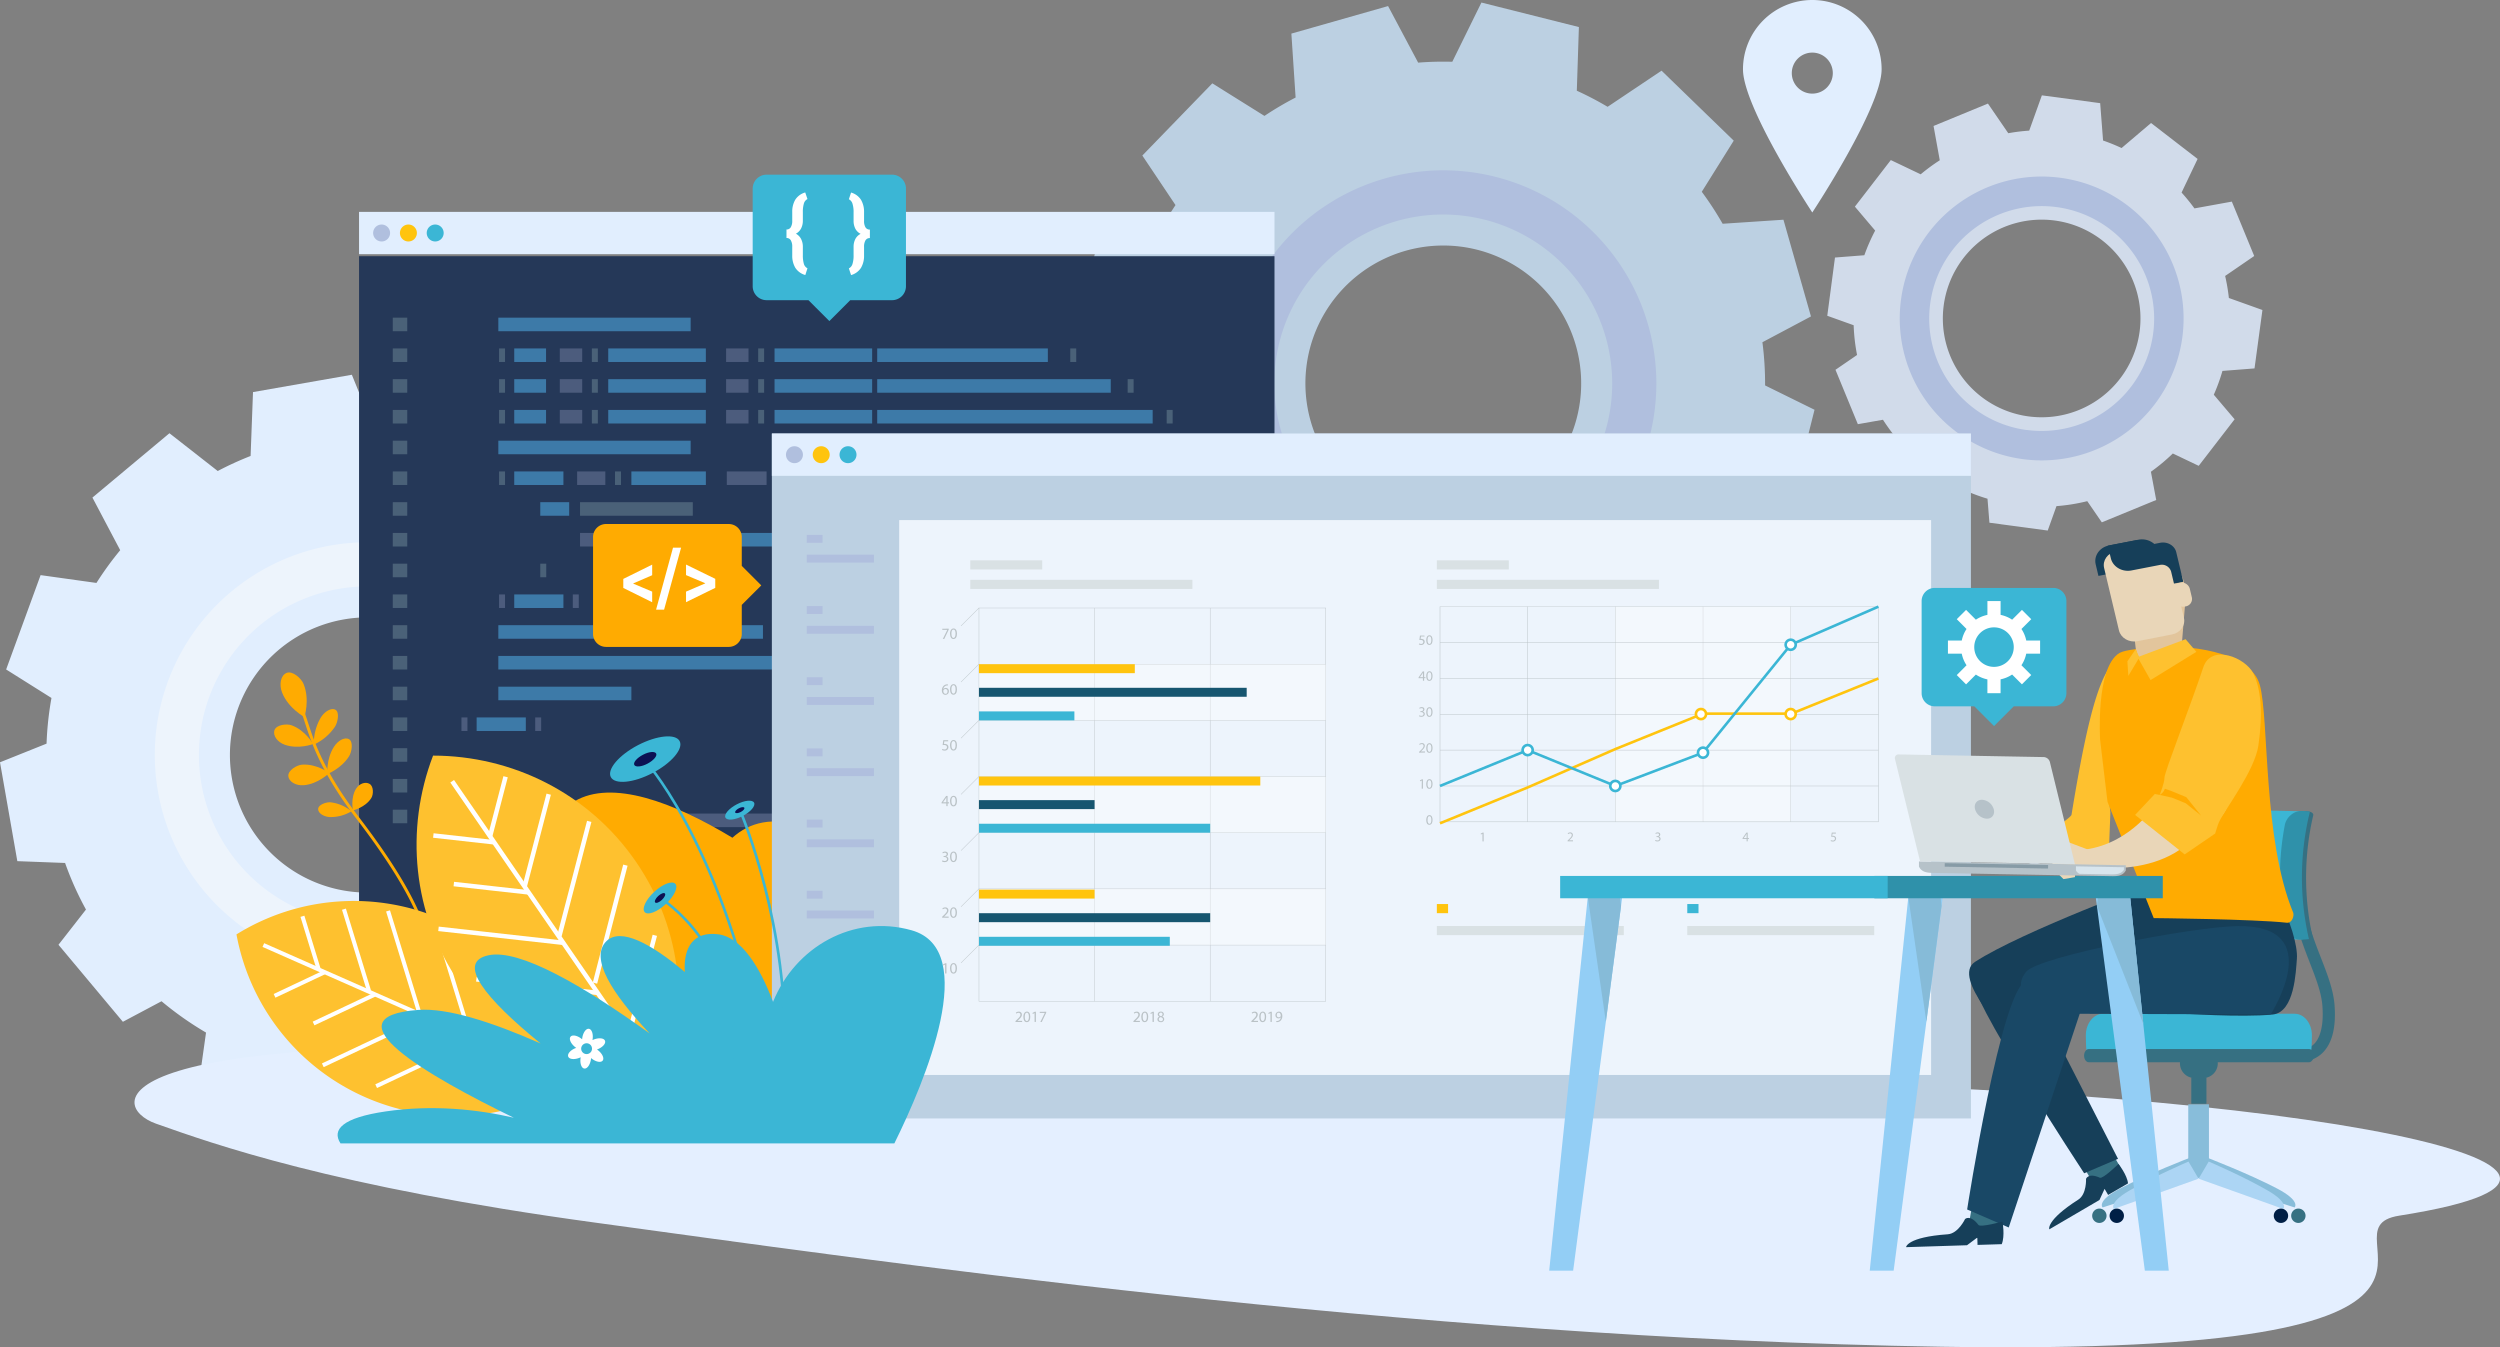
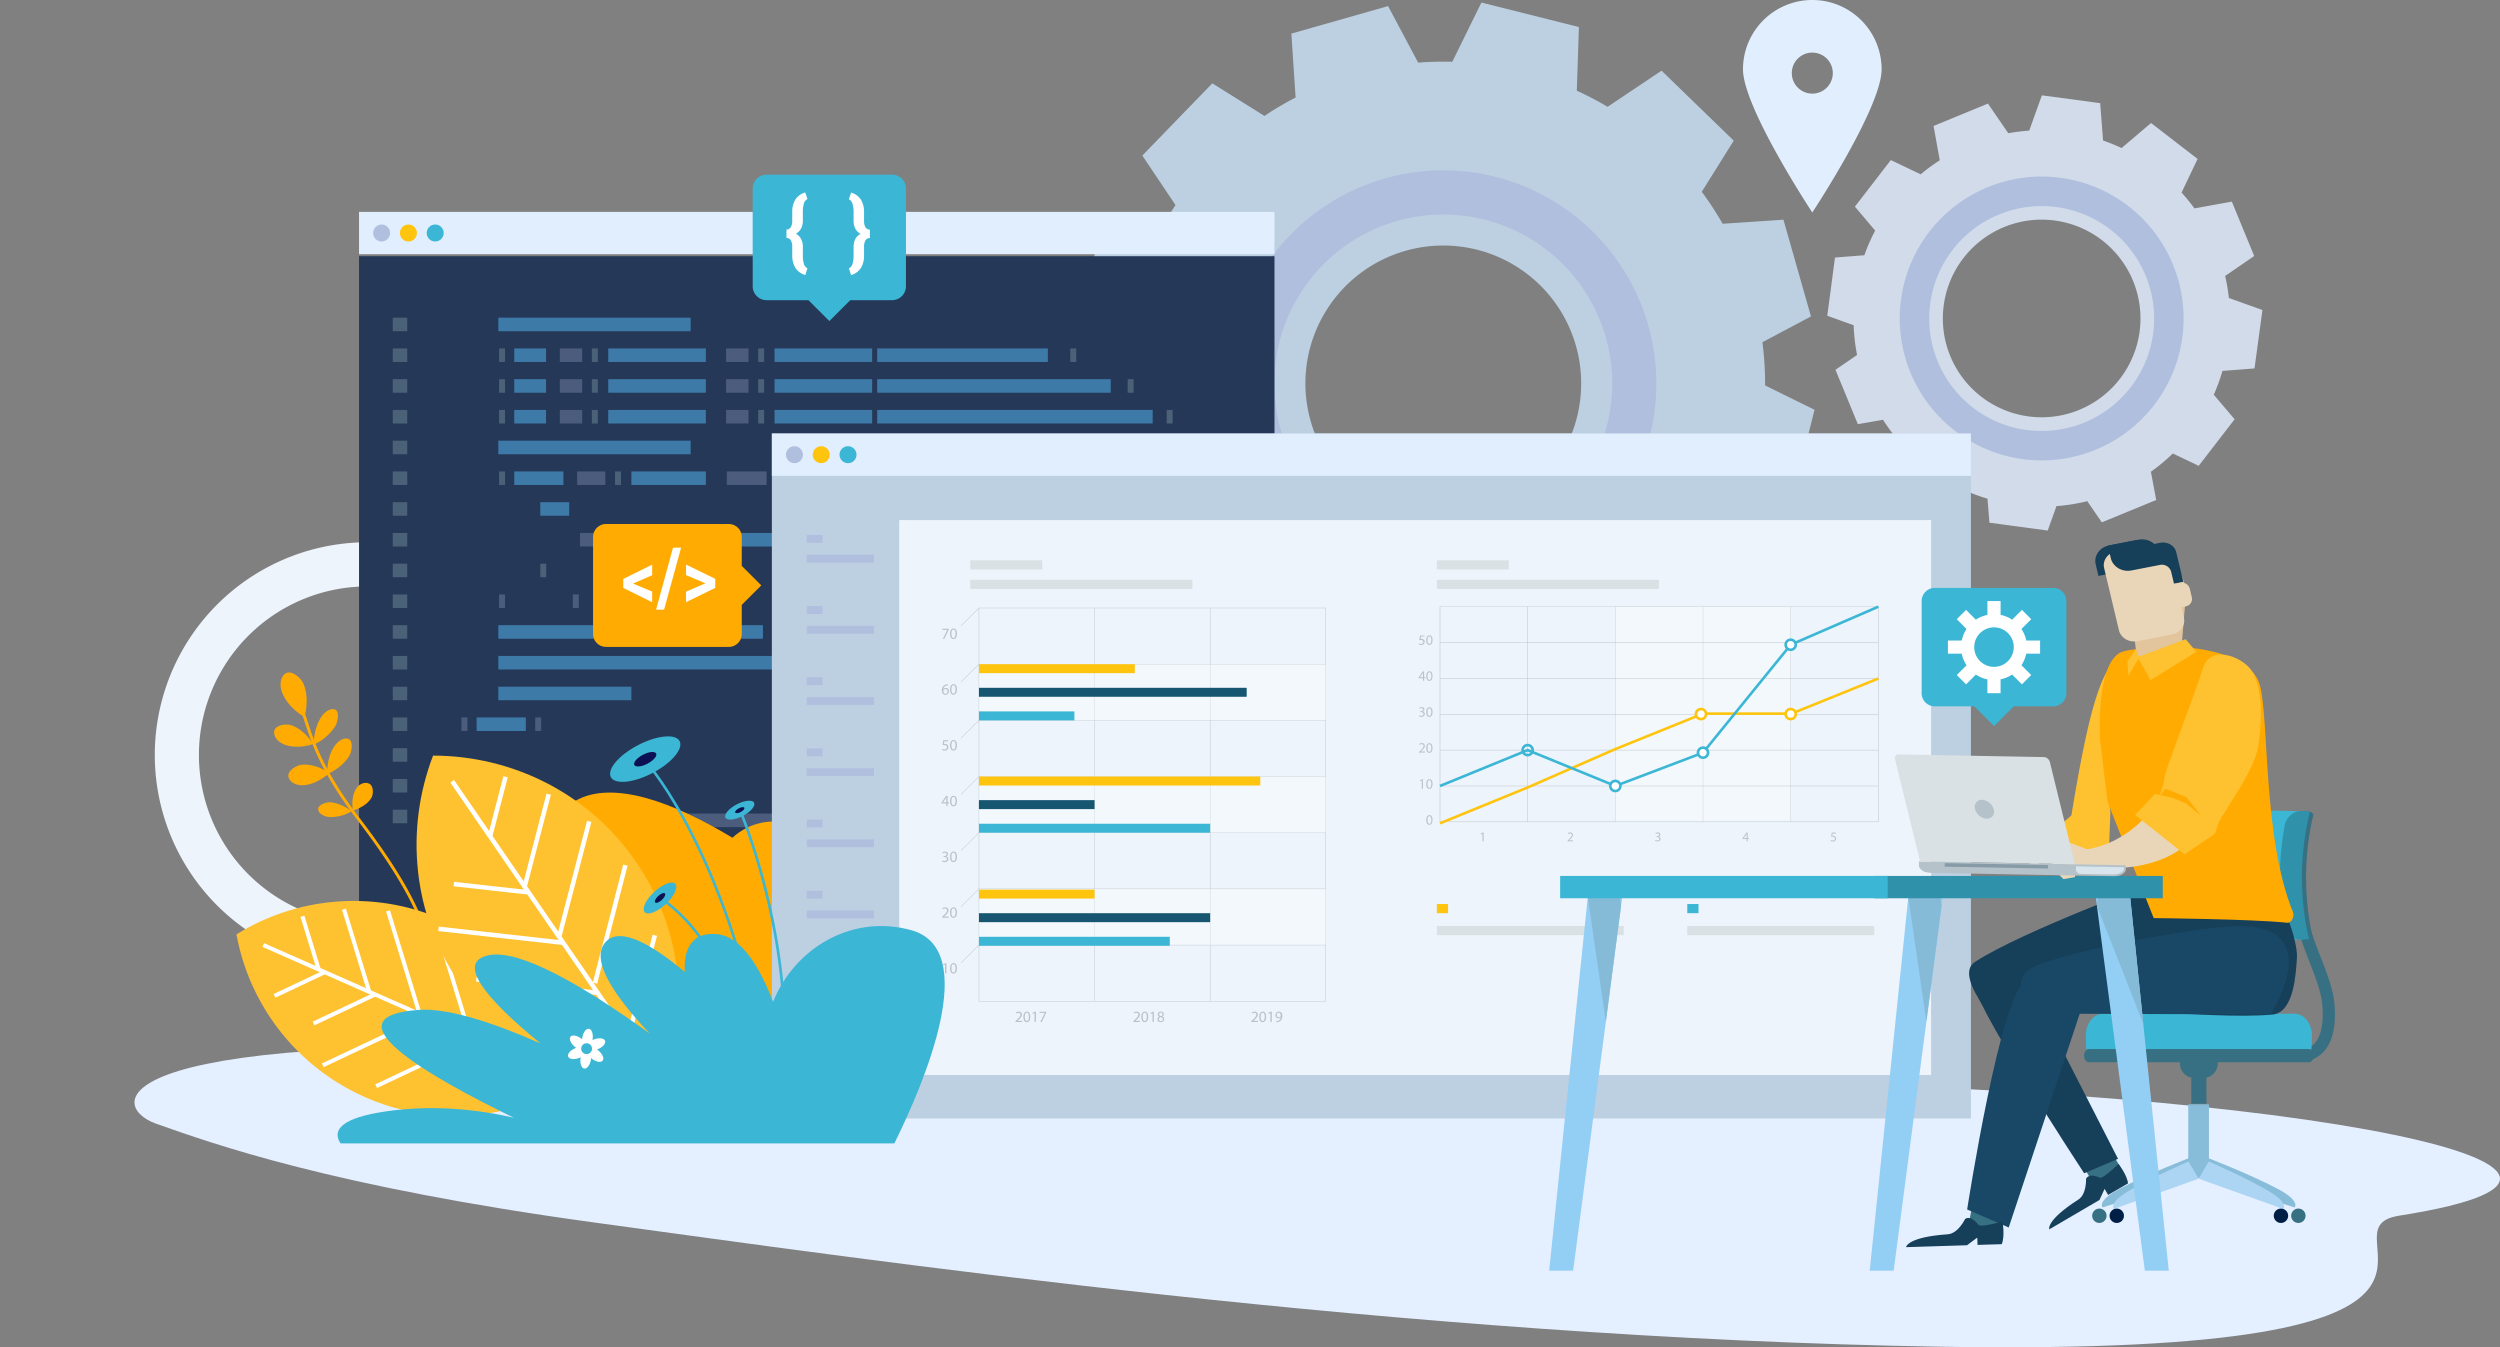
<svg xmlns="http://www.w3.org/2000/svg" viewBox="0 0 1298.38 699.71">
  <rect x="0" y="0" width="1298.38" height="699.71" fill="#808080" stroke="none" />
  <title>Code</title>
  <g id="Laag_2" data-name="Laag 2">
    <g id="dizajn">
      <g>
        <g>
-           <path d="M363,474.61l17.9-49-24.18-15.22a166.7,166.7,0,0,0,.94-22.41L384,377.33l-9-51.34-31.57-1.19a165.57,165.57,0,0,0-9-17.59l19.23-24.65-33.45-40-29.79,15.73a170.58,170.58,0,0,0-15-10l4.58-32.7L231.05,197.8l-18.21,29a166.23,166.23,0,0,0-17.64-1.39l-12.46-30.78-51.34,9-1.25,33.18a168,168,0,0,0-17.07,7.81L88,225,48,258.42l14.43,27.33a166.79,166.79,0,0,0-12.34,17l-29-4.06-17.9,49,23.54,14.8a166.43,166.43,0,0,0-2.55,23.72L0,395.9l9,51.34,24.8.94a164.89,164.89,0,0,0,10.85,24.2L30.37,490.67l33.45,40L83.89,520A169.07,169.07,0,0,0,107,536.27l-3,21.28L153,575.46l11.7-18.61a165.39,165.39,0,0,0,28.6,2l8,19.78,51.34-9,.86-23a164.5,164.5,0,0,0,24.62-12.42l17.95,14,40-33.46-11.89-22.49a167,167,0,0,0,13.61-21.25ZM203.21,462.5a71.47,71.47,0,1,1,58.07-82.72A71.46,71.46,0,0,1,203.21,462.5Z" style="fill: #e1eefe" />
          <path d="M171.82,283.28A110.48,110.48,0,1,0,299.7,373.05,110.49,110.49,0,0,0,171.82,283.28ZM206,478.36A87.56,87.56,0,1,1,277.12,377,87.55,87.55,0,0,1,206,478.36Z" style="fill: #edf4fc" />
        </g>
        <g>
          <path d="M929.64,263.47l12.74-50.66L916.7,200.17a166.36,166.36,0,0,0-1.39-22.43l25.22-13.4-14.29-50.23-31.59,2.1A166.14,166.14,0,0,0,883.82,99.6l16.6-26.55L862.92,36.7l-28,18.77a170,170,0,0,0-16-8.36L820,14.05,769.38,1.32,754.25,32.08a167.07,167.07,0,0,0-17.73.45L720.9,3.15l-50.22,14.3,2.2,33.21a164.88,164.88,0,0,0-16.19,9.54L629.62,43.28l-36.35,37.5,17.23,25.73A167.92,167.92,0,0,0,600,124.7l-29.34-1-12.74,50.65,25,12.3a165.72,165.72,0,0,0-.07,23.9l-23.08,12.26L574,273l24.82-1.64a164.58,164.58,0,0,0,13.33,23l-12.32,19.71,37.49,36.35,18.9-12.65A168.68,168.68,0,0,0,681,351.54l-.75,21.52,50.64,12.76,9.73-19.77a165.67,165.67,0,0,0,28.71-1l10,18.89,50.23-14.29-1.53-23a165.29,165.29,0,0,0,23.25-14.93l19.34,12.09L907,306.35l-14.18-21.19a168,168,0,0,0,11.35-22.59ZM769.17,268a71.61,71.61,0,1,1,49.28-88.48A71.6,71.6,0,0,1,769.17,268Z" style="fill: #bcd0e2" />
          <path d="M719.25,92.68A110.71,110.71,0,1,0,856,168.84,110.71,110.71,0,0,0,719.25,92.68Zm54.34,190.86a87.74,87.74,0,1,1,60.35-108.4A87.72,87.72,0,0,1,773.59,283.54Z" style="fill: #b0bfde" />
        </g>
        <g>
          <path d="M1141.9,241.93l18.65-24.18L1149.74,205a95.14,95.14,0,0,0,4.49-12.36l16.66-1.3L1175,161l-17.43-6.24a96.52,96.52,0,0,0-1.94-11.44l15.1-10.36-11.62-28.25-19.42,3.52A100.66,100.66,0,0,0,1133,100l8.33-17.46-24.18-18.66-15.3,13a98.69,98.69,0,0,0-9.62-3.9l-1.5-19.4-30.28-4.06-6.57,18.32A96.34,96.34,0,0,0,1043,69.19l-10.56-15.4-28.25,11.63,3.23,17.82a98.26,98.26,0,0,0-9.91,7.29L982,83.13l-18.66,24.19,10.53,12.43a97.22,97.22,0,0,0-5.62,12.81L953,133.75,949,164l13.7,4.91a97.43,97.43,0,0,0,1.77,15.45l-11.21,7.69,11.62,28.25L977.92,218A98.83,98.83,0,0,0,988,231.12l-5.43,11.37,24.19,18.65,9.82-8.32a96.67,96.67,0,0,0,15.63,6.19l1,12.46,30.28,4.07,4.54-12.68a96.94,96.94,0,0,0,16-2.58l7.55,11,28.25-11.61L1117.08,245a98.1,98.1,0,0,0,11.38-9.48Zm-88.38-25.67a51.32,51.32,0,1,1,57.68-44A51.31,51.31,0,0,1,1053.52,216.26Z" style="fill: #d1dbea" />
          <path d="M1070.14,92.34a73.71,73.71,0,1,0,63.26,82.86A73.72,73.72,0,0,0,1070.14,92.34Zm-17.57,131a58.41,58.41,0,1,1,65.67-50.12A58.41,58.41,0,0,1,1052.57,223.29Z" style="fill: #b0bfde" />
        </g>
        <path d="M349.36,546.51c86.1,4.2,352.93,16.21,515.32,15.58,301.11-1.15,544.4,43.62,381.39,69.26-45.55,7.17,80.8,73.21-237.57,68.08C729,694.92,446.26,653.65,309.33,635S110,593.81,81,583.57C55.55,574.56,48.43,531.88,349.36,546.51Z" style="fill: #e4efff" />
        <g>
          <g>
            <rect x="186.47" y="133.06" width="475.44" height="371.55" style="fill: #253858" />
            <rect x="186.47" y="110.04" width="475.44" height="21.98" style="fill: #e1eefe" />
            <path d="M202.59,121a4.4,4.4,0,1,1-4.4-4.39A4.41,4.41,0,0,1,202.59,121Z" style="fill: #b0bfde" />
            <path d="M216.51,121a4.4,4.4,0,1,1-4.4-4.39A4.4,4.4,0,0,1,216.51,121Z" style="fill: #ffc40e" />
            <path d="M230.42,121a4.4,4.4,0,1,1-4.39-4.39A4.39,4.39,0,0,1,230.42,121Z" style="fill: #3bb6d5" />
          </g>
          <g>
            <rect x="258.81" y="164.98" width="99.88" height="7.04" style="fill: #3d7aa8" />
            <rect x="267.07" y="180.96" width="16.52" height="7.04" style="fill: #3d7aa8" />
            <rect x="267.07" y="196.92" width="16.52" height="7.04" style="fill: #3d7aa8" />
            <rect x="267.07" y="212.9" width="16.52" height="7.04" style="fill: #3d7aa8" />
            <rect x="315.89" y="180.96" width="50.69" height="7.04" style="fill: #3d7aa8" />
            <rect x="315.89" y="196.92" width="50.69" height="7.04" style="fill: #3d7aa8" />
            <rect x="315.89" y="212.9" width="50.69" height="7.04" style="fill: #3d7aa8" />
            <rect x="290.73" y="180.96" width="11.64" height="7.04" style="fill: #4c5c7d" />
            <rect x="290.73" y="196.92" width="11.64" height="7.04" style="fill: #4c5c7d" />
            <rect x="290.73" y="212.9" width="11.64" height="7.04" style="fill: #4c5c7d" />
            <rect x="307.39" y="180.96" width="3.1" height="7.04" style="fill: #4a6178" />
            <rect x="307.39" y="196.92" width="3.1" height="7.04" style="fill: #4a6178" />
            <rect x="307.39" y="212.9" width="3.1" height="7.04" style="fill: #4a6178" />
            <rect x="259.19" y="180.96" width="3.1" height="7.04" style="fill: #4a6178" />
            <rect x="259.19" y="196.92" width="3.1" height="7.04" style="fill: #4a6178" />
            <rect x="259.19" y="212.9" width="3.1" height="7.04" style="fill: #4a6178" />
            <rect x="267.07" y="244.84" width="25.54" height="7.04" style="fill: #3d7aa8" />
            <rect x="327.91" y="244.84" width="38.68" height="7.04" style="fill: #3d7aa8" />
            <rect x="299.74" y="244.84" width="14.64" height="7.04" style="fill: #4c5c7d" />
            <rect x="319.41" y="244.84" width="3.1" height="7.04" style="fill: #4a6178" />
            <rect x="368.08" y="276.78" width="119.79" height="7.04" style="fill: #3d7aa8" />
            <rect x="301.24" y="276.78" width="57.45" height="7.04" style="fill: #4c5c7d" />
            <rect x="411.64" y="244.84" width="38.68" height="7.04" style="fill: #3d7aa8" />
            <rect x="377.47" y="244.84" width="20.65" height="7.04" style="fill: #4c5c7d" />
            <rect x="403.15" y="244.84" width="3.1" height="7.04" style="fill: #4a6178" />
            <rect x="454.22" y="244.84" width="3.09" height="7.04" style="fill: #4a6178" />
            <rect x="259.19" y="244.84" width="3.1" height="7.04" style="fill: #4a6178" />
-             <rect x="267.07" y="308.72" width="25.54" height="7.04" style="fill: #3d7aa8" />
            <rect x="259.19" y="308.72" width="3.1" height="7.04" style="fill: #4c5c7d" />
            <rect x="297.49" y="308.72" width="3.1" height="7.04" style="fill: #4c5c7d" />
            <rect x="247.54" y="372.6" width="25.54" height="7.04" style="fill: #3d7aa8" />
            <rect x="239.66" y="372.6" width="3.11" height="7.04" style="fill: #4c5c7d" />
            <rect x="277.96" y="372.6" width="3.1" height="7.04" style="fill: #4c5c7d" />
            <rect x="280.59" y="292.75" width="3.1" height="7.04" style="fill: #4a6178" />
            <rect x="280.59" y="260.81" width="15.02" height="7.04" style="fill: #3d7aa8" />
-             <rect x="301.24" y="260.81" width="58.56" height="7.04" style="fill: #4a6178" />
            <rect x="402.26" y="180.96" width="50.69" height="7.04" style="fill: #3d7aa8" />
            <rect x="402.26" y="196.92" width="50.69" height="7.04" style="fill: #3d7aa8" />
            <rect x="402.26" y="212.9" width="50.69" height="7.04" style="fill: #3d7aa8" />
            <rect x="455.58" y="180.96" width="88.62" height="7.04" style="fill: #3d7aa8" />
            <rect x="455.58" y="196.92" width="121.29" height="7.04" style="fill: #3d7aa8" />
            <rect x="455.58" y="212.9" width="143.06" height="7.04" style="fill: #3d7aa8" />
            <rect x="377.1" y="180.96" width="11.64" height="7.04" style="fill: #4c5c7d" />
            <rect x="377.1" y="196.92" width="11.64" height="7.04" style="fill: #4c5c7d" />
            <rect x="377.1" y="212.9" width="11.64" height="7.04" style="fill: #4c5c7d" />
            <rect x="393.76" y="180.96" width="3.09" height="7.04" style="fill: #4a6178" />
            <rect x="393.76" y="196.92" width="3.09" height="7.04" style="fill: #4a6178" />
            <rect x="393.76" y="212.9" width="3.09" height="7.04" style="fill: #4a6178" />
            <rect x="555.84" y="180.96" width="3.1" height="7.04" style="fill: #4a6178" />
            <rect x="585.65" y="196.92" width="3.09" height="7.04" style="fill: #4a6178" />
            <rect x="605.92" y="212.9" width="3.1" height="7.04" style="fill: #4a6178" />
            <rect x="258.81" y="228.87" width="99.88" height="7.04" style="fill: #3d7aa8" />
            <rect x="246.79" y="406.57" width="16.53" height="7.04" style="fill: #3d7aa8" />
            <rect x="285.47" y="438.51" width="16.52" height="7.04" style="fill: #3d7aa8" />
            <rect x="334.29" y="438.51" width="109.65" height="7.04" style="fill: #3d7aa8" />
            <rect x="259.94" y="422.53" width="160.71" height="7.04" style="fill: #4c5c7d" />
            <rect x="309.13" y="438.51" width="11.64" height="7.04" style="fill: #4c5c7d" />
            <rect x="325.79" y="438.51" width="3.1" height="7.04" style="fill: #4a6178" />
            <rect x="238.91" y="406.57" width="3.09" height="7.04" style="fill: #4a6178" />
            <rect x="267.07" y="406.57" width="3.1" height="7.04" style="fill: #4a6178" />
            <rect x="307.63" y="454.48" width="7.51" height="7.04" style="fill: #3d7aa8" />
            <rect x="299.74" y="454.48" width="3.1" height="7.04" style="fill: #4a6178" />
            <rect x="318.89" y="454.48" width="3.09" height="7.04" style="fill: #4a6178" />
            <rect x="328.65" y="486.42" width="7.51" height="7.04" style="fill: #3d7aa8" />
            <rect x="320.77" y="486.42" width="3.1" height="7.04" style="fill: #4a6178" />
            <rect x="339.92" y="486.42" width="3.09" height="7.04" style="fill: #4a6178" />
            <rect x="277.58" y="438.51" width="3.1" height="7.04" style="fill: #4a6178" />
            <rect x="321.15" y="470.45" width="158.52" height="7.04" style="fill: #4c5c7d" />
            <rect x="447.69" y="438.51" width="3.1" height="7.04" style="fill: #4a6178" />
            <rect x="258.81" y="324.69" width="137.43" height="7.04" style="fill: #3d7aa8" />
            <rect x="258.81" y="340.66" width="203.53" height="7.04" style="fill: #3d7aa8" />
            <rect x="258.81" y="356.63" width="69.1" height="7.04" style="fill: #3d7aa8" />
            <rect x="203.99" y="164.98" width="7.51" height="7.04" style="fill: #4a6178" />
            <rect x="203.99" y="180.96" width="7.51" height="7.04" style="fill: #4a6178" />
            <rect x="203.99" y="196.92" width="7.51" height="7.04" style="fill: #4a6178" />
            <rect x="203.99" y="212.9" width="7.51" height="7.04" style="fill: #4a6178" />
            <rect x="203.99" y="228.87" width="7.51" height="7.04" style="fill: #4a6178" />
            <rect x="203.99" y="244.84" width="7.51" height="7.04" style="fill: #4a6178" />
            <rect x="203.99" y="260.81" width="7.51" height="7.04" style="fill: #4a6178" />
            <rect x="203.99" y="276.78" width="7.51" height="7.04" style="fill: #4a6178" />
            <rect x="203.99" y="292.75" width="7.51" height="7.04" style="fill: #4a6178" />
            <rect x="203.99" y="308.72" width="7.51" height="7.04" style="fill: #4a6178" />
            <rect x="203.99" y="324.69" width="7.51" height="7.04" style="fill: #4a6178" />
            <rect x="203.99" y="340.66" width="7.51" height="7.04" style="fill: #4a6178" />
            <rect x="203.99" y="356.63" width="7.51" height="7.04" style="fill: #4a6178" />
            <rect x="203.99" y="372.6" width="7.51" height="7.04" style="fill: #4a6178" />
            <rect x="203.99" y="388.57" width="7.51" height="7.04" style="fill: #4a6178" />
            <rect x="203.99" y="404.54" width="7.51" height="7.04" style="fill: #4a6178" />
            <rect x="203.99" y="420.51" width="7.51" height="7.04" style="fill: #4a6178" />
          </g>
        </g>
        <g>
          <g>
            <g>
              <path d="M158.11,372.38s2.89-8.89-.41-17.08c-1.2-3-5.76-7.07-8.84-5.83s-4.05,6-2.31,10.33C149.85,368,158.11,372.38,158.11,372.38Z" style="fill: #ffab01" />
              <path d="M162.61,386.41s-4-7.14-11.15-9.72c-2.6-.94-7.89-.31-8.89,2.48s1.47,6.23,5.25,7.59C155,389.35,162.61,386.41,162.61,386.41Z" style="fill: #ffab01" />
              <path d="M171,401.46s-6.55-4.89-14.15-4.33c-2.75.21-7.32,2.95-7.1,5.9s3.89,5.08,7.89,4.78C165.18,407.25,171,401.46,171,401.46Z" style="fill: #ffab01" />
              <path d="M163,386.71A26.58,26.58,0,0,0,174,377.37c1.47-2.34,2.35-7.42.31-8.7s-5.58.64-7.71,4A26.51,26.51,0,0,0,163,386.71Z" style="fill: #ffab01" />
              <path d="M170,402s7.21-2.76,11.27-9.2c1.47-2.34,2.25-7.47.09-8.84s-5.79.51-7.93,3.9C169.35,394.28,170,402,170,402Z" style="fill: #ffab01" />
              <path d="M183.31,420.9s6.44-1.52,9.53-6.44c1.13-1.78,1.3-6-.86-7.33s-5.34-.2-7,2.39C181.91,414.44,183.31,420.9,183.31,420.9Z" style="fill: #ffab01" />
              <path d="M182.5,421.35a20.54,20.54,0,0,0-10.88-4.67c-2.23-.17-6.21,1.25-6.37,3.36s2.55,4,5.8,4.29A20.65,20.65,0,0,0,182.5,421.35Z" style="fill: #ffab01" />
            </g>
            <path d="M219.24,507.2a7.8,7.8,0,0,1-2.75,1.8l-.49-1.47.25.73-.25-.73c.14,0,3.44-1.22,5-6.24,1.71-5.64.53-13.63-3.51-23.76-5.54-13.89-16.38-31.42-32.23-52.11-18.4-24-23.51-39.7-26.9-50.07-.86-2.66-1.61-5-2.42-6.84l1.42-.61c.84,2,1.6,4.27,2.48,7,3.35,10.27,8.41,25.79,26.65,49.61,35.27,46,39,67.48,36,77.35A12.39,12.39,0,0,1,219.24,507.2Z" style="fill: #ffab01" />
          </g>
          <path d="M661.29,519.66c35.5-19.2,8.47-27.58-24.08-28.74,16.3-14.27,7-28.95-31.25-46.5-17.19-7.87-38.59-4.66-59.76,3.81-15.08-29.89-36.1-50.77-61.58-40.93-21.06,8.14-36.82,18.38-46.82,29.57q-9.51-4-20.51-7.65c-16-5.24-28-2.18-36.91,5.86-31-18.74-62.62-30.28-81.87-19-33.46,19.65-38.43,37.28-17.69,55.76-32.56-.3-57.37,8.63-15.78,34.2-38.46-5.48-66.16-2.83-50.46,19.69,35,50.2,207.87,65.44,337.94,48.49,81.74-.76,150.15-12.09,164.12-36.27C726.93,520.17,698.52,516.81,661.29,519.66Z" style="fill: #ffab01" />
          <g>
            <path d="M230.18,477.7a115.39,115.39,0,0,1,66.69,84.47,115.11,115.11,0,0,1-174.06-76.89A115.38,115.38,0,0,1,230.18,477.7Z" style="fill: #fec12f" />
            <g>
              <rect x="212.58" y="440.71" width="2.12" height="168.07" transform="translate(-352.69 508.1) rotate(-66.16)" style="fill: #fff" />
              <rect x="141.25" y="510.01" width="28.52" height="2.12" transform="translate(-203.25 115.26) rotate(-25.26)" style="fill: #fff" />
              <rect x="161.14" y="523.01" width="35.16" height="2.12" transform="translate(-206.59 126.42) rotate(-25.27)" style="fill: #fff" />
              <rect x="164.87" y="539.63" width="58.77" height="2.12" transform="translate(-212.18 134.62) rotate(-25.26)" style="fill: #fff" />
              <rect x="192.6" y="550.87" width="57.18" height="2.12" transform="translate(-214.42 147.21) rotate(-25.27)" style="fill: #fff" />
              <rect x="242.94" y="557.04" width="31.84" height="2.12" transform="translate(-213.45 163.88) rotate(-25.27)" style="fill: #fff" />
              <rect x="160.2" y="475.23" width="2.12" height="28.52" transform="translate(-136.45 68.81) rotate(-17.05)" style="fill: #fff" />
              <rect x="184.08" y="471.22" width="2.12" height="44.47" transform="translate(-136.54 75.96) rotate(-17.05)" style="fill: #fff" />
              <rect x="208.65" y="471.85" width="2.12" height="55.66" transform="translate(-137.31 83.46) rotate(-17.05)" style="fill: #fff" />
              <rect x="234.64" y="481.95" width="2.12" height="57.18" transform="translate(-139.32 91.54) rotate(-17.05)" style="fill: #fff" />
              <rect x="262.03" y="501.41" width="2.12" height="49.12" transform="translate(-142.7 100.3) rotate(-17.06)" style="fill: #fff" />
            </g>
          </g>
          <g>
            <path d="M330.28,447.54c24.66,35.86,28.32,80,13.75,118.12-40.81,0-80.71-19.25-105.37-55.12s-28.33-80-13.75-118.11C265.71,392.46,305.62,411.68,330.28,447.54Z" style="fill: #fec12f" />
            <g>
              <rect x="286.28" y="389.37" width="2.34" height="185.68" transform="translate(-222.63 247.75) rotate(-34.51)" style="fill: #fff" />
-               <rect x="239.53" y="419.89" width="2.34" height="31.51" transform="translate(-218.98 626.47) rotate(-83.62)" style="fill: #fff" />
              <rect x="253.83" y="441.9" width="2.34" height="38.84" transform="translate(-231.78 663.53) rotate(-83.63)" style="fill: #fff" />
              <rect x="258.8" y="453.5" width="2.34" height="64.93" transform="translate(-251.85 690.36) rotate(-83.62)" style="fill: #fff" />
              <rect x="277.62" y="480.57" width="2.34" height="63.17" transform="translate(-261.14 732.37) rotate(-83.63)" style="fill: #fff" />
              <rect x="309.47" y="522.2" width="2.34" height="35.17" transform="translate(-260.31 788.56) rotate(-83.62)" style="fill: #fff" />
              <rect x="242.87" y="417.51" width="31.51" height="2.34" transform="translate(-211.72 563.47) rotate(-75.41)" style="fill: #fff" />
              <rect x="254.22" y="435.08" width="49.13" height="2.34" transform="translate(-213.63 596.13) rotate(-75.41)" style="fill: #fff" />
              <rect x="267.53" y="455.18" width="61.5" height="2.34" transform="translate(-218.5 630.04) rotate(-75.41)" style="fill: #fff" />
              <rect x="284.85" y="480.46" width="63.17" height="2.34" transform="matrix(0.25, -0.97, 0.97, 0.25, -229.39, 666.49)" style="fill: #fff" />
              <rect x="306.12" y="510.86" width="54.27" height="2.34" transform="translate(-246.22 705.54) rotate(-75.41)" style="fill: #fff" />
            </g>
          </g>
        </g>
        <g>
          <g>
            <rect x="400.87" y="225.15" width="622.73" height="355.72" style="fill: #bcd0e2" />
            <rect x="400.87" y="225.15" width="622.73" height="21.98" style="fill: #e1eefe" />
            <path d="M417,236.14a4.4,4.4,0,1,1-4.4-4.39A4.41,4.41,0,0,1,417,236.14Z" style="fill: #b0bfde" />
            <path d="M430.9,236.14a4.4,4.4,0,1,1-4.39-4.39A4.39,4.39,0,0,1,430.9,236.14Z" style="fill: #ffc40e" />
            <path d="M444.82,236.14a4.4,4.4,0,1,1-4.39-4.39A4.39,4.39,0,0,1,444.82,236.14Z" style="fill: #3bb6d5" />
          </g>
          <rect x="467" y="270.11" width="535.92" height="288.18" style="fill: #edf4fc" />
          <rect x="503.92" y="301.12" width="115.35" height="4.75" style="fill: #d9e1e4" />
          <rect x="503.92" y="291.01" width="37.37" height="4.74" style="fill: #d9e1e4" />
          <rect x="746.23" y="301.12" width="115.35" height="4.75" style="fill: #d9e1e4" />
          <rect x="746.23" y="469.51" width="5.83" height="4.75" style="fill: #ffc40e" />
          <rect x="746.23" y="480.92" width="97.1" height="4.74" style="fill: #d9e1e4" />
          <rect x="876.29" y="469.51" width="5.83" height="4.75" style="fill: #3bb6d5" />
          <rect x="876.29" y="480.92" width="97.1" height="4.74" style="fill: #d9e1e4" />
          <rect x="746.23" y="291.01" width="37.37" height="4.74" style="fill: #d9e1e4" />
          <g>
            <g>
              <g>
                <path d="M688.66,520.09H508.32V315.67H688.66Zm-180.12-.22h179.9v-204H508.54Z" style="fill: #bac2c6" />
                <rect x="508.43" y="490.7" width="180.12" height="0.22" style="fill: #bac2c6" />
                <rect x="508.43" y="461.53" width="180.12" height="0.22" style="fill: #bac2c6" />
                <rect x="508.43" y="432.36" width="180.12" height="0.22" style="fill: #bac2c6" />
                <rect x="508.43" y="403.19" width="180.12" height="0.22" style="fill: #bac2c6" />
                <rect x="508.43" y="374.02" width="180.12" height="0.22" style="fill: #bac2c6" />
                <rect x="508.43" y="344.85" width="180.12" height="0.22" style="fill: #bac2c6" />
                <rect x="628.4" y="315.78" width="0.22" height="204.2" style="fill: #bac2c6" />
                <rect x="568.36" y="315.78" width="0.22" height="204.2" style="fill: #bac2c6" />
              </g>
              <rect x="497.18" y="320.33" width="13.18" height="0.22" transform="translate(-79.09 449.84) rotate(-44.98)" style="fill: #bac2c6" />
              <rect x="497.18" y="349.5" width="13.17" height="0.22" transform="translate(-99.67 458.57) rotate(-45)" style="fill: #bac2c6" />
              <rect x="497.18" y="378.67" width="13.17" height="0.22" transform="translate(-120.3 467.11) rotate(-45)" style="fill: #bac2c6" />
              <rect x="497.18" y="407.85" width="13.17" height="0.22" transform="translate(-140.94 475.44) rotate(-44.98)" style="fill: #bac2c6" />
              <rect x="497.18" y="437.02" width="13.17" height="0.22" transform="translate(-161.56 483.98) rotate(-44.98)" style="fill: #bac2c6" />
              <rect x="497.18" y="466.19" width="13.18" height="0.22" transform="translate(-182.18 492.52) rotate(-44.98)" style="fill: #bac2c6" />
              <rect x="497.18" y="495.36" width="13.17" height="0.22" transform="translate(-202.8 501.05) rotate(-44.98)" style="fill: #bac2c6" />
              <g>
                <path d="M490.83,500.94h0l-.92.49-.14-.54,1.16-.62h.61v5.29h-.7Z" style="fill: #bac2c6" />
                <path d="M497,502.86c0,1.8-.67,2.79-1.85,2.79-1,0-1.73-1-1.75-2.72s.77-2.75,1.84-2.75S497,501.17,497,502.86Zm-2.88.08c0,1.38.42,2.16,1.08,2.16s1.08-.86,1.08-2.21-.33-2.16-1.08-2.16S494.1,501.5,494.1,502.94Z" style="fill: #bac2c6" />
              </g>
              <g>
                <path d="M489.28,476.6v-.44l.56-.54c1.35-1.29,2-2,2-2.77a1,1,0,0,0-1.05-1,1.8,1.8,0,0,0-1.12.45l-.23-.51a2.31,2.31,0,0,1,1.5-.53,1.49,1.49,0,0,1,1.62,1.54c0,1-.71,1.76-1.83,2.84l-.42.39v0h2.38v.59Z" style="fill: #bac2c6" />
                <path d="M497,473.9c0,1.8-.67,2.79-1.85,2.79-1,0-1.73-1-1.75-2.72s.77-2.75,1.84-2.75S497,472.21,497,473.9Zm-2.88.08c0,1.38.42,2.16,1.08,2.16s1.08-.86,1.08-2.21-.33-2.16-1.08-2.16S494.1,472.54,494.1,474Z" style="fill: #bac2c6" />
              </g>
              <g>
                <path d="M489.45,446.81a2.26,2.26,0,0,0,1.17.34c.92,0,1.21-.59,1.2-1,0-.74-.68-1.06-1.37-1.06h-.4v-.53h.4c.52,0,1.18-.27,1.18-.9,0-.42-.27-.8-.93-.8a2,2,0,0,0-1.06.35l-.18-.52a2.51,2.51,0,0,1,1.38-.41c1,0,1.52.62,1.52,1.26a1.31,1.31,0,0,1-1,1.25v0a1.38,1.38,0,0,1,1.18,1.36c0,.85-.66,1.59-1.93,1.59a2.73,2.73,0,0,1-1.38-.36Z" style="fill: #bac2c6" />
                <path d="M497,444.93c0,1.8-.67,2.8-1.85,2.8-1,0-1.73-1-1.75-2.72s.77-2.76,1.84-2.76S497,443.25,497,444.93Zm-2.88.08c0,1.38.42,2.16,1.08,2.16s1.08-.85,1.08-2.21-.33-2.15-1.08-2.15S494.1,443.57,494.1,445Z" style="fill: #bac2c6" />
              </g>
              <g>
                <path d="M491.49,418.67v-1.44H489v-.47l2.37-3.38h.77v3.29h.74v.56h-.74v1.44Zm0-2V414.9c0-.28,0-.55,0-.83h0c-.16.31-.29.54-.44.78l-1.29,1.8v0Z" style="fill: #bac2c6" />
                <path d="M497,416c0,1.8-.67,2.79-1.85,2.79-1,0-1.73-1-1.75-2.72s.77-2.75,1.84-2.75S497,414.28,497,416Zm-2.88.08c0,1.38.42,2.16,1.08,2.16s1.08-.86,1.08-2.21-.33-2.16-1.08-2.16S494.1,414.61,494.1,416.05Z" style="fill: #bac2c6" />
              </g>
              <g>
                <path d="M492.44,385h-2l-.21,1.36a2.45,2.45,0,0,1,.44,0,2.22,2.22,0,0,1,1.14.29,1.52,1.52,0,0,1,.75,1.36,1.83,1.83,0,0,1-2,1.81,2.56,2.56,0,0,1-1.32-.33l.18-.54a2.38,2.38,0,0,0,1.14.29,1.17,1.17,0,0,0,1.25-1.15c0-.68-.46-1.17-1.52-1.17a4.8,4.8,0,0,0-.74.06l.35-2.55h2.53Z" style="fill: #bac2c6" />
                <path d="M497,387c0,1.81-.67,2.8-1.85,2.8-1,0-1.73-1-1.75-2.72s.77-2.76,1.84-2.76S497,385.32,497,387Zm-2.88.09c0,1.37.42,2.16,1.08,2.16s1.08-.86,1.08-2.21-.33-2.16-1.08-2.16S494.1,385.64,494.1,387.09Z" style="fill: #bac2c6" />
              </g>
              <g>
                <path d="M492.3,356a2.74,2.74,0,0,0-.54,0,2.15,2.15,0,0,0-1.84,1.88h0a1.61,1.61,0,0,1,2.87,1.1,1.77,1.77,0,0,1-1.76,1.87c-1.13,0-1.87-.88-1.87-2.26a3.34,3.34,0,0,1,.89-2.39,2.89,2.89,0,0,1,1.7-.78,3.76,3.76,0,0,1,.52,0Zm-.2,3.06a1.08,1.08,0,0,0-1.1-1.21,1.15,1.15,0,0,0-1,.65.57.57,0,0,0-.08.31c0,.88.41,1.52,1.16,1.52S492.1,359.77,492.1,359Z" style="fill: #bac2c6" />
                <path d="M497,358c0,1.8-.67,2.8-1.85,2.8-1,0-1.73-1-1.75-2.73s.77-2.75,1.84-2.75S497,356.35,497,358Zm-2.88.08c0,1.38.42,2.16,1.08,2.16s1.08-.86,1.08-2.21-.33-2.16-1.08-2.16S494.1,356.68,494.1,358.12Z" style="fill: #bac2c6" />
              </g>
              <g>
                <path d="M492.72,326.49V327l-2.31,4.82h-.74l2.3-4.68v0h-2.59v-.59Z" style="fill: #bac2c6" />
                <path d="M497,329.08c0,1.8-.67,2.79-1.85,2.79-1,0-1.73-1-1.75-2.72s.77-2.75,1.84-2.75S497,327.39,497,329.08Zm-2.88.08c0,1.38.42,2.16,1.08,2.16s1.08-.86,1.08-2.21-.33-2.16-1.08-2.16S494.1,327.72,494.1,329.16Z" style="fill: #bac2c6" />
              </g>
              <g>
                <path d="M527.38,530.76v-.44l.57-.55c1.35-1.28,2-2,2-2.77a.94.94,0,0,0-1-1,1.8,1.8,0,0,0-1.13.45l-.23-.51a2.33,2.33,0,0,1,1.5-.54,1.5,1.5,0,0,1,1.63,1.54c0,1-.71,1.77-1.83,2.85l-.42.39h2.38v.6Z" style="fill: #bac2c6" />
                <path d="M535.08,528.05c0,1.8-.67,2.8-1.84,2.8s-1.73-1-1.75-2.72.77-2.76,1.84-2.76S535.08,526.37,535.08,528.05Zm-2.87.08c0,1.38.42,2.16,1.07,2.16s1.09-.85,1.09-2.2-.34-2.16-1.08-2.16S532.21,526.69,532.21,528.13Z" style="fill: #bac2c6" />
                <path d="M537.3,526.13h0l-.92.5-.14-.55,1.16-.62H538v5.3h-.69Z" style="fill: #bac2c6" />
                <path d="M543.36,525.46v.47l-2.31,4.83h-.74l2.3-4.69H540v-.6Z" style="fill: #bac2c6" />
              </g>
              <g>
                <path d="M588.63,530.76v-.44l.57-.55c1.35-1.28,2-2,2-2.77a.94.94,0,0,0-1-1,1.8,1.8,0,0,0-1.13.45l-.22-.51a2.29,2.29,0,0,1,1.49-.54,1.5,1.5,0,0,1,1.63,1.54c0,1-.71,1.77-1.83,2.85l-.42.39H592v.6Z" style="fill: #bac2c6" />
                <path d="M596.33,528.05c0,1.8-.66,2.8-1.84,2.8s-1.73-1-1.75-2.72.77-2.76,1.84-2.76S596.33,526.37,596.33,528.05Zm-2.87.08c0,1.38.42,2.16,1.07,2.16s1.09-.85,1.09-2.2-.34-2.16-1.08-2.16S593.46,526.69,593.46,528.13Z" style="fill: #bac2c6" />
                <path d="M598.55,526.13h0l-.92.5-.14-.55,1.16-.62h.61v5.3h-.69Z" style="fill: #bac2c6" />
                <path d="M601.11,529.41a1.51,1.51,0,0,1,1-1.41v0a1.3,1.3,0,0,1-.84-1.19,1.48,1.48,0,0,1,1.64-1.41,1.38,1.38,0,0,1,1.54,1.31,1.35,1.35,0,0,1-.87,1.24v0a1.46,1.46,0,0,1,1.06,1.37,1.63,1.63,0,0,1-1.8,1.54C601.77,530.85,601.11,530.19,601.11,529.41Zm2.85,0c0-.64-.45-1-1.17-1.16a1.15,1.15,0,0,0-.95,1.1,1,1,0,0,0,1.06,1A1,1,0,0,0,604,529.38Zm-2-2.65c0,.53.4.82,1,1a1,1,0,0,0,.8-1,.82.82,0,0,0-.89-.86A.84.84,0,0,0,602,526.73Z" style="fill: #bac2c6" />
              </g>
              <g>
                <path d="M649.88,530.76v-.44l.57-.55c1.35-1.28,2-2,2-2.77a.94.94,0,0,0-1-1,1.8,1.8,0,0,0-1.13.45l-.23-.51a2.33,2.33,0,0,1,1.5-.54,1.5,1.5,0,0,1,1.63,1.54c0,1-.71,1.77-1.83,2.85l-.42.39h2.38v.6Z" style="fill: #bac2c6" />
                <path d="M657.58,528.05c0,1.8-.66,2.8-1.84,2.8s-1.73-1-1.75-2.72.77-2.76,1.84-2.76S657.58,526.37,657.58,528.05Zm-2.87.08c0,1.38.42,2.16,1.07,2.16s1.09-.85,1.09-2.2-.34-2.16-1.08-2.16S654.71,526.69,654.71,528.13Z" style="fill: #bac2c6" />
                <path d="M659.8,526.13h0l-.92.5-.14-.55,1.16-.62h.61v5.3h-.69Z" style="fill: #bac2c6" />
                <path d="M662.84,530.25a2.91,2.91,0,0,0,.57,0,2,2,0,0,0,1.11-.51,2.31,2.31,0,0,0,.7-1.41h0a1.59,1.59,0,0,1-2.81-1.06,1.81,1.81,0,0,1,1.81-1.88c1.08,0,1.75.88,1.75,2.24a3.34,3.34,0,0,1-.91,2.48,2.68,2.68,0,0,1-1.54.71,3.25,3.25,0,0,1-.66,0Zm.26-3a1,1,0,0,0,1,1.12,1.2,1.2,0,0,0,1-.55.5.5,0,0,0,.06-.26c0-.91-.33-1.6-1.08-1.6S663.1,526.46,663.1,527.21Z" style="fill: #bac2c6" />
              </g>
              <rect x="508.43" y="344.95" width="180.12" height="29.17" style="fill: #fff;opacity: 0.34" />
              <rect x="508.43" y="403.3" width="180.12" height="29.17" style="fill: #fff;opacity: 0.34" />
              <rect x="508.43" y="461.64" width="180.12" height="29.17" style="fill: #fff;opacity: 0.34" />
            </g>
            <g>
              <rect x="508.43" y="344.95" width="80.94" height="4.66" style="fill: #ffc40e" />
              <rect x="508.43" y="357.21" width="139.04" height="4.66" style="fill: #165670" />
              <rect x="508.43" y="369.47" width="49.56" height="4.66" style="fill: #3bb6d5" />
              <rect x="508.43" y="403.3" width="146.11" height="4.66" style="fill: #ffc40e" />
              <rect x="508.43" y="415.55" width="60.04" height="4.66" style="fill: #165670" />
              <rect x="508.43" y="427.81" width="120.08" height="4.66" style="fill: #3bb6d5" />
              <rect x="508.43" y="462.02" width="60.04" height="4.66" style="fill: #ffc40e" />
              <rect x="508.43" y="474.27" width="120.08" height="4.66" style="fill: #165670" />
              <rect x="508.43" y="486.53" width="99.11" height="4.66" style="fill: #3bb6d5" />
            </g>
          </g>
          <g>
            <rect x="929.88" y="315.07" width="0.24" height="111.75" style="fill: #bac2c6" />
            <rect x="884.35" y="315.07" width="0.24" height="111.75" style="fill: #bac2c6" />
            <rect x="838.81" y="315.07" width="0.24" height="111.75" style="fill: #bac2c6" />
            <rect x="793.27" y="315.07" width="0.24" height="111.75" style="fill: #bac2c6" />
            <g>
              <rect x="838.93" y="315.07" width="91.08" height="111.75" style="fill: #fff;opacity: 0.34" />
              <g>
                <path d="M975.66,426.94H747.74V315H975.66ZM748,426.7H975.42V315.19H748Z" style="fill: #bac2c6" />
                <rect x="747.86" y="408.08" width="227.69" height="0.24" style="fill: #bac2c6" />
                <rect x="747.86" y="389.45" width="227.69" height="0.24" style="fill: #bac2c6" />
                <rect x="747.86" y="370.83" width="227.69" height="0.24" style="fill: #bac2c6" />
                <rect x="747.86" y="352.2" width="227.69" height="0.24" style="fill: #bac2c6" />
                <rect x="747.86" y="333.57" width="227.69" height="0.24" style="fill: #bac2c6" />
                <path d="M744,425.79c0,1.65-.61,2.56-1.68,2.56s-1.59-.89-1.6-2.49.7-2.52,1.68-2.52S744,424.25,744,425.79Zm-2.62.08c0,1.26.38,2,1,2s1-.78,1-2-.31-2-1-2S741.4,424.55,741.4,425.87Z" style="fill: #bac2c6" />
                <g>
                  <path d="M738.41,405.35h0l-.84.46-.13-.5,1.06-.57H739v4.84h-.63Z" style="fill: #bac2c6" />
                  <path d="M744,407.11c0,1.65-.61,2.56-1.68,2.56s-1.59-.89-1.6-2.49.7-2.52,1.68-2.52S744,405.57,744,407.11Zm-2.63.08c0,1.25.39,2,1,2s1-.78,1-2-.31-2-1-2S741.39,405.87,741.39,407.19Z" style="fill: #bac2c6" />
                </g>
                <g>
                  <path d="M737,390.9v-.4l.52-.5c1.23-1.18,1.79-1.8,1.8-2.53a.87.87,0,0,0-1-1,1.65,1.65,0,0,0-1,.41l-.21-.46a2.17,2.17,0,0,1,1.37-.49,1.36,1.36,0,0,1,1.49,1.4c0,.9-.65,1.62-1.67,2.6l-.39.36v0h2.18v.54Z" style="fill: #bac2c6" />
                  <path d="M744,388.43c0,1.64-.61,2.55-1.68,2.55s-1.59-.89-1.6-2.49.7-2.51,1.68-2.51S744,386.89,744,388.43Zm-2.63.07c0,1.26.39,2,1,2s1-.78,1-2-.31-2-1-2S741.39,387.18,741.39,388.5Z" style="fill: #bac2c6" />
                </g>
                <g>
                  <path d="M737.14,371.46a2.19,2.19,0,0,0,1.07.31c.84,0,1.11-.54,1.1-.94,0-.68-.62-1-1.25-1h-.37v-.49h.37c.47,0,1.08-.25,1.08-.82,0-.39-.25-.73-.85-.73a1.77,1.77,0,0,0-1,.32l-.17-.48a2.33,2.33,0,0,1,1.26-.37c1,0,1.39.57,1.39,1.16a1.21,1.21,0,0,1-.89,1.14h0a1.27,1.27,0,0,1,1.08,1.24c0,.78-.61,1.46-1.77,1.46A2.55,2.55,0,0,1,737,372Z" style="fill: #bac2c6" />
                  <path d="M744,369.74c0,1.65-.61,2.56-1.68,2.56s-1.59-.89-1.6-2.49.7-2.52,1.68-2.52S744,368.2,744,369.74Zm-2.63.08c0,1.25.39,2,1,2s1-.78,1-2-.31-2-1-2S741.39,368.5,741.39,369.82Z" style="fill: #bac2c6" />
                </g>
                <g>
                  <path d="M739,353.53v-1.32h-2.25v-.43l2.16-3.09h.71v3h.68v.51h-.68v1.32Zm0-1.83v-1.61c0-.26,0-.51,0-.76h0c-.15.28-.27.49-.4.71l-1.19,1.65H739Z" style="fill: #bac2c6" />
                  <path d="M744,351.06c0,1.65-.61,2.55-1.68,2.55s-1.59-.88-1.6-2.48.7-2.52,1.68-2.52S744,349.52,744,351.06Zm-2.63.07c0,1.26.39,2,1,2s1-.78,1-2-.31-2-1-2S741.39,349.82,741.39,351.13Z" style="fill: #bac2c6" />
                </g>
                <g>
                  <path d="M739.87,330.56H738l-.19,1.24a3.47,3.47,0,0,1,.4,0,2.14,2.14,0,0,1,1,.26,1.39,1.39,0,0,1,.69,1.25,1.68,1.68,0,0,1-1.8,1.65,2.37,2.37,0,0,1-1.21-.3l.17-.5a2.13,2.13,0,0,0,1,.27,1.07,1.07,0,0,0,1.15-1c0-.62-.43-1.07-1.39-1.07a5.28,5.28,0,0,0-.67.05l.31-2.32h2.31Z" style="fill: #bac2c6" />
                  <path d="M744,332.38c0,1.64-.61,2.55-1.68,2.55s-1.59-.89-1.6-2.49.7-2.51,1.68-2.51S744,330.84,744,332.38Zm-2.63.07c0,1.26.39,2,1,2s1-.78,1-2-.31-2-1-2S741.39,331.13,741.39,332.45Z" style="fill: #bac2c6" />
                </g>
                <path d="M769.91,433h0l-.79.43-.12-.47,1-.53h.53v4.54h-.59Z" style="fill: #bac2c6" />
                <path d="M814.12,436.94v-.38l.48-.47c1.16-1.1,1.68-1.69,1.69-2.37a.81.81,0,0,0-.9-.89,1.52,1.52,0,0,0-1,.39l-.19-.44a2,2,0,0,1,1.28-.46,1.28,1.28,0,0,1,1.39,1.32c0,.84-.6,1.52-1.56,2.44l-.37.34h2v.51Z" style="fill: #bac2c6" />
                <path d="M859.81,436.23a2,2,0,0,0,1,.29c.79,0,1-.5,1-.88,0-.64-.58-.91-1.17-.91h-.35v-.46h.35c.44,0,1-.23,1-.77,0-.36-.23-.68-.8-.68a1.69,1.69,0,0,0-.91.3l-.16-.45a2.21,2.21,0,0,1,1.19-.35c.9,0,1.3.53,1.3,1.08a1.13,1.13,0,0,1-.84,1.07v0a1.18,1.18,0,0,1,1,1.16c0,.73-.57,1.37-1.66,1.37a2.26,2.26,0,0,1-1.18-.31Z" style="fill: #bac2c6" />
                <path d="M907.11,436.94V435.7H905v-.4l2-2.9h.67v2.82h.63v.48h-.63v1.24Zm0-1.72v-1.51c0-.24,0-.48,0-.72h0c-.14.27-.26.46-.38.67l-1.11,1.55h1.49Z" style="fill: #bac2c6" />
                <path d="M953.46,432.92h-1.73l-.18,1.16a3.25,3.25,0,0,1,.37,0,1.91,1.91,0,0,1,1,.25,1.28,1.28,0,0,1,.65,1.17,1.58,1.58,0,0,1-1.69,1.55,2.24,2.24,0,0,1-1.13-.28l.15-.47a2.07,2.07,0,0,0,1,.25,1,1,0,0,0,1.07-1c0-.59-.4-1-1.3-1a4.72,4.72,0,0,0-.63.05l.29-2.18h2.17Z" style="fill: #bac2c6" />
              </g>
            </g>
            <g>
              <polygon points="748.11 428.22 747.6 426.95 793.13 408.33 838.65 388.4 884.33 369.94 930.29 369.94 975.28 351.74 975.8 353.01 930.56 371.31 884.6 371.31 839.19 389.66 793.66 409.59 748.11 428.22" style="fill: #ffc40e" />
              <polygon points="838.92 408.93 793.39 390.31 748.11 408.83 747.6 407.56 793.39 388.83 793.65 388.94 838.94 407.46 884.05 390.32 929.58 334.29 929.73 334.22 975.27 314.44 975.81 315.7 930.43 335.41 884.88 391.47 838.92 408.93" style="fill: #3bb6d5" />
              <g>
                <path d="M932.61,334.85a2.61,2.61,0,1,1-2.61-2.61A2.6,2.6,0,0,1,932.61,334.85Z" style="fill: #fff" />
                <path d="M930,338.14a3.29,3.29,0,1,1,3.29-3.29A3.3,3.3,0,0,1,930,338.14Zm0-5.22a1.93,1.93,0,1,0,1.92,1.93A1.93,1.93,0,0,0,930,332.92Z" style="fill: #3bb6d5" />
              </g>
              <g>
                <path d="M887.07,390.9a2.61,2.61,0,1,1-2.6-2.61A2.59,2.59,0,0,1,887.07,390.9Z" style="fill: #fff" />
                <path d="M884.47,394.19a3.29,3.29,0,1,1,3.29-3.29A3.3,3.3,0,0,1,884.47,394.19Zm0-5.21a1.92,1.92,0,1,0,1.92,1.92A1.93,1.93,0,0,0,884.47,389Z" style="fill: #3bb6d5" />
              </g>
              <g>
                <path d="M841.53,408.19a2.61,2.61,0,1,1-2.6-2.6A2.6,2.6,0,0,1,841.53,408.19Z" style="fill: #fff" />
                <path d="M838.93,411.49a3.3,3.3,0,1,1,3.29-3.3A3.29,3.29,0,0,1,838.93,411.49Zm0-5.22a1.93,1.93,0,1,0,1.92,1.92A1.92,1.92,0,0,0,838.93,406.27Z" style="fill: #3bb6d5" />
              </g>
              <g>
-                 <path d="M796,389.57a2.61,2.61,0,1,1-2.61-2.61A2.6,2.6,0,0,1,796,389.57Z" style="fill: #fff" />
                <path d="M793.39,392.86a3.29,3.29,0,1,1,3.29-3.29A3.3,3.3,0,0,1,793.39,392.86Zm0-5.21a1.92,1.92,0,1,0,1.92,1.92A1.92,1.92,0,0,0,793.39,387.65Z" style="fill: #3bb6d5" />
              </g>
              <g>
                <path d="M886,370.85a2.61,2.61,0,1,1-2.61-2.6A2.61,2.61,0,0,1,886,370.85Z" style="fill: #fff" />
                <path d="M883.42,374.15a3.3,3.3,0,1,1,3.29-3.3A3.29,3.29,0,0,1,883.42,374.15Zm0-5.22a1.93,1.93,0,1,0,1.92,1.92A1.92,1.92,0,0,0,883.42,368.93Z" style="fill: #ffc40e" />
              </g>
              <g>
                <path d="M932.57,370.85a2.61,2.61,0,1,1-2.6-2.6A2.6,2.6,0,0,1,932.57,370.85Z" style="fill: #fff" />
                <path d="M930,374.15a3.3,3.3,0,1,1,3.29-3.3A3.29,3.29,0,0,1,930,374.15Zm0-5.22a1.93,1.93,0,1,0,1.92,1.92A1.93,1.93,0,0,0,930,368.93Z" style="fill: #ffc40e" />
              </g>
            </g>
          </g>
          <rect x="418.99" y="277.8" width="8.21" height="4.11" style="fill: #b0bfde" />
          <rect x="418.99" y="288.07" width="34.91" height="4.11" style="fill: #b0bfde" />
          <rect x="418.99" y="314.76" width="8.21" height="4.11" style="fill: #b0bfde" />
          <rect x="418.99" y="325.03" width="34.91" height="4.1" style="fill: #b0bfde" />
          <rect x="418.99" y="351.72" width="8.21" height="4.11" style="fill: #b0bfde" />
          <rect x="418.99" y="361.99" width="34.91" height="4.11" style="fill: #b0bfde" />
          <rect x="418.99" y="388.69" width="8.21" height="4.11" style="fill: #b0bfde" />
          <rect x="418.99" y="398.96" width="34.91" height="4.11" style="fill: #b0bfde" />
          <rect x="418.99" y="425.65" width="8.21" height="4.11" style="fill: #b0bfde" />
          <rect x="418.99" y="435.92" width="34.91" height="4.11" style="fill: #b0bfde" />
          <rect x="418.99" y="462.61" width="8.21" height="4.11" style="fill: #b0bfde" />
          <rect x="418.99" y="472.88" width="34.91" height="4.11" style="fill: #b0bfde" />
        </g>
        <g>
          <path d="M1099.35,342.15c-7.81,7.07-14.13,23.45-23.5,81-.31,1.91-22.55,16.47-22.55,16.47l41.73,8.66,1-26.43s-2.19-15-1.93-58.92A45,45,0,0,1,1099.35,342.15Z" style="fill: #fec12f" />
          <g>
            <path d="M1194.6,551.42a16.47,16.47,0,0,0,10.88-3.93c5.47-4.76,7.83-13.21,7-25.13-.54-8.05-3.7-16.19-7.06-24.82-5.64-14.5-12-30.94-8.69-52.69l-6.21-1c-3.6,23.41,3.41,41.44,9,55.93,3.32,8.52,6.18,15.87,6.65,22.95.65,9.67-1,16.56-4.83,19.92a10.48,10.48,0,0,1-8.32,2.34l-1.25,6.16A14.91,14.91,0,0,0,1194.6,551.42Z" style="fill: #367082" />
            <g>
              <g>
                <path d="M1146.41,601.29l-6.12,9.33,51.41,16.47s3.44-3.28-9.18-9.88C1167.83,609.52,1146.41,601.29,1146.41,601.29Z" style="fill: #88bdda" />
                <path d="M1137.28,601.29l6.12,9.33L1092,627.09s-3.43-3.28,9.18-9.88C1115.86,609.52,1137.28,601.29,1137.28,601.29Z" style="fill: #88bdda" />
              </g>
              <rect x="1136.48" y="573.52" width="10.74" height="38.25" style="fill: #88bdda" />
              <g>
                <path d="M1147.1,603.26l-5.24,8.9,44,15.72s2.94-3.13-7.86-9.43C1165.44,611.12,1147.1,603.26,1147.1,603.26Z" style="fill: #acd5f4" />
                <path d="M1136.6,603.26l5.23,8.9-44,15.72s-2.93-3.13,7.86-9.43C1118.26,611.12,1136.6,603.26,1136.6,603.26Z" style="fill: #acd5f4" />
              </g>
              <path d="M1180.89,631.42a3.73,3.73,0,1,0,3.73-3.74A3.73,3.73,0,0,0,1180.89,631.42Z" style="fill: #001f46" />
              <path d="M1095.62,631.42a3.73,3.73,0,1,0,3.73-3.74A3.73,3.73,0,0,0,1095.62,631.42Z" style="fill: #001f46" />
              <path d="M1189.93,631.42a3.73,3.73,0,1,0,3.73-3.74A3.73,3.73,0,0,0,1189.93,631.42Z" style="fill: #367082" />
              <path d="M1086.58,631.42a3.73,3.73,0,1,0,3.73-3.74A3.73,3.73,0,0,0,1086.58,631.42Z" style="fill: #367082" />
            </g>
            <rect x="1138.06" y="559.5" width="7.86" height="13.75" style="fill: #367082" />
            <path d="M1132.16,552.23a7.66,7.66,0,0,0,7.67,7.67h4.32a7.66,7.66,0,0,0,7.66-7.67h0a7.65,7.65,0,0,0-7.66-7.65h-4.32a7.65,7.65,0,0,0-7.67,7.65Z" style="fill: #367082" />
            <path d="M1083.58,545.23c-.19-.9-.3-6.56-.3-7.53,0-6.19,4-11.2,8.94-11.2h99.53c4.94,0,8.94,5,8.94,11.2,0,1-.11,6.63-.3,7.53Z" style="fill: #3bb6d5" />
            <path d="M1201.61,548.26c0,1.9-1.11,3.43-2.48,3.43H1084.84c-1.37,0-2.47-1.53-2.47-3.43h0c0-1.89,1.1-3.43,2.47-3.43h114.29c1.37,0,2.48,1.54,2.48,3.43Z" style="fill: #367082" />
            <g>
              <path d="M1196,487.75c-2.45.19-18,.46-20.74.49-17.08.21-31.79-3-32.61-7.2a145.84,145.84,0,0,1-.44-52.9c.72-4.2,15.66-7.41,33.1-7.19,2.74,0,18.66.31,21.16.49A143.16,143.16,0,0,0,1196,487.75Z" style="fill: #3bb6d5" />
              <path d="M1198.38,421.44c1.91,0,3.25.93,3,2a142.68,142.68,0,0,0-.53,62.27c.24,1.1-1.08,2-3,2h0c-1.87,0-3.6-.85-3.84-2a143.21,143.21,0,0,1,.41-62.42c.26-1.1,2-2,3.94-1.95Z" style="fill: #367082" />
              <path d="M1199.14,487.72a43.19,43.19,0,0,1-4.48.3c-3.72,0-7.55-3.24-8.29-7.37a143.46,143.46,0,0,1,.24-52.1c.77-4.13,4.7-7.41,8.5-7.36a39.83,39.83,0,0,1,4.56.3A143,143,0,0,0,1199.14,487.72Z" style="fill: #2f91aa" />
            </g>
          </g>
          <g>
            <rect x="1080.6" y="588.77" width="16.4" height="24.98" transform="translate(-154.61 632.04) rotate(-30.33)" style="fill: #367082" />
            <path d="M1048.76,501.67,1100,601.84l-17.59,7.5s-62.2-94.59-58-101.87S1046.14,497.17,1048.76,501.67Z" style="fill: #163f59" />
            <path d="M1105.19,614.59l-10.33,6-1.84-3.15-2.65,5.77-26.06,15.25s-2-4.53,15.08-15.45c4.39-2.81,4-10.76,4-10.76s1.06-3.34,7.19-.59c1.59.71,9.67-7.17,9.67-7.17S1104.79,610.3,1105.19,614.59Z" style="fill: #163f59" />
          </g>
          <g>
            <path d="M1166.67,426.87s10.6,32.67,17.49,42.62c4.92,7.1,9.29,21.85,8.74,28.41s-1.15,27.82-12.57,29c-16.39,1.63-47.53-.55-47.53-.55s-18-46.44-17.49-52.45,4.39-13.19,5.2-16.16-4.65-14.44-4.65-14.44Z" style="fill: #163f59" />
            <path d="M1131.16,493l-87.67,45.69s-30.35-30.94-17.79-39.13c24.32-15.86,94.81-41.84,94.81-41.84Z" style="fill: #163f59" />
            <polygon points="1041 619.77 1039.72 643.39 1021.24 642.78 1026.08 615.97 1041 619.77" style="fill: #367082" />
            <path d="M1179.24,526.86l-115.88-.4s-21.27-9.44-11-21.83c6.58-7.94,86.75-23.4,109.93-23.67C1209.29,480.41,1179.24,526.86,1179.24,526.86Z" style="fill: #194866" />
            <path d="M1080.89,524.13,1043.23,637.5l-21.59-9.35s17.87-115.62,30.83-118.78S1081.78,520.42,1080.89,524.13Z" style="fill: #194866" />
            <path d="M1039.6,646.16l-12.56.39-.12-3.83-5.35,4-31.67,1s.38-5.21,21.66-6.69c5.45-.38,9-7.93,9-7.93s2.66-2.54,6.93,3.06c1.11,1.46,12.52-1.75,12.52-1.75S1041.38,642,1039.6,646.16Z" style="fill: #163f59" />
            <rect x="1170.37" y="459.02" width="10.93" height="2.48" transform="translate(665.98 1615.45) rotate(-87.56)" style="fill: #163f59" />
          </g>
          <path d="M1120.93,336.09c21.58-1.3,48.43,4.3,52.69,19.6,4.94,17.74,1.48,79.81,17.34,118.26.6,1.44-.41,5.6-3.36,5.27-17.09-1.9-69.07-2.4-69.07-2.4l-24-60.43-3.83-32.14s-2.4-37.76,10.07-45.13C1103.63,337.44,1112.86,336.58,1120.93,336.09Z" style="fill: #ffab01" />
          <g>
            <polygon points="817.01 659.91 804.58 659.91 825.08 461.37 843.1 461.37 817.01 659.91" style="fill: #93cef5" />
            <polygon points="841.9 470.52 834 530.65 824.62 465.85 825.08 461.37 840.83 461.37 841.9 470.52" style="fill: #86bbd8" />
            <polygon points="983.48 659.91 971.05 659.91 991.55 461.37 1009.57 461.37 983.48 659.91" style="fill: #93cef5" />
            <polygon points="1008.36 470.52 1000.46 530.65 991.08 465.85 991.55 461.37 1007.3 461.37 1008.36 470.52" style="fill: #86bbd8" />
            <polygon points="1113.93 659.91 1126.35 659.91 1105.85 461.37 1087.83 461.37 1113.93 659.91" style="fill: #93cef5" />
            <polygon points="1089.04 470.52 1113.15 531.79 1106.31 465.85 1105.85 461.37 1090.11 461.37 1089.04 470.52" style="fill: #86bbd8" />
            <rect x="973.44" y="454.92" width="149.8" height="11.6" style="fill: #2f91aa" />
            <rect x="810.27" y="454.92" width="170.1" height="11.6" style="fill: #3bb6d5" />
          </g>
          <path d="M1061.91,428.47a25.29,25.29,0,0,0-12.11,3.35c-4.25,2.61-8.14,8.29-4.25,11.36a63.41,63.41,0,0,0,9.9,5.95S1070.35,449.53,1061.91,428.47Z" style="fill: #c4d1e1" />
          <g>
            <g>
              <path d="M1120.56,416.42s-13.08,21.48-37.67,24.79c-4.26.57-7.35,4.29-5.55,5.8,2.3,1.94,5.74,2.7,11.69,3.37,12.42,1.41,29.8-.13,42.93-9,19.43-13.12,25.85-19.36,25.17-27.17S1120.56,416.42,1120.56,416.42Z" style="fill: #e9d6b8" />
              <path d="M1170.19,349.63c4,8,5.19,20.36,2.72,37.5-1.91,13.27-17.66,33.54-20.55,40-.49,1.08-1.93,5.78-1.93,5.78l-15.82,10.83-25.74-20.51,10.25-10.89,2.52.53s2.54-6.36,2.48-9,13-35.89,20.19-57.36C1148.45,334.17,1166.26,341.65,1170.19,349.63Z" style="fill: #fec12f" />
              <path d="M1135.45,414l-7.88-3.25-3.24-1.13a5.8,5.8,0,0,1-2.69,3.22l6.37,1.43,7.17,2.91,8,6.44Z" style="fill: #ffab01" />
            </g>
            <path d="M1084.71,441.34l-13.85-5.21s-4.76,4.46-4.17,5.78-1.21,8.51-1.21,8.51l6.2,6.14,5.9-1s.7-2.18-1.2-2.63,1.52-1.33,2.61-1.74S1089,447.83,1084.71,441.34Z" style="fill: #e9d6b8" />
          </g>
          <g>
            <path d="M1104.05,452.07l0-.08v-2.6l-107.43-2,0,2.6a.1.1,0,0,0,0,.08l.27.49c1.33,2.28,3.8,2.72,6.64,2.78l93.5,1.7c2.83.05,5.32-.31,6.74-2.53Z" style="fill: #b6c2c9" />
            <path d="M1078.15,452a.2.2,0,0,0,0,.08l.25.39a4.35,4.35,0,0,0,1.55,1.35l16.34.3c2.73.05,5.11-.23,6.48-2l.27-.39a.43.43,0,0,0,0-.07V450.4l-24.89-.46Z" style="fill: #d8e5ed" />
            <rect x="1035.92" y="422.83" width="1.83" height="53.69" transform="translate(568.42 1478.19) rotate(-88.96)" style="fill: #879ba6" />
            <g>
              <path d="M1077.61,448.82l-13-53.06a3.48,3.48,0,0,0-3.14-2.57l-75.37-1.38a1.88,1.88,0,0,0-1.91,2.49l13,53.05Z" style="fill: #d9e1e4" />
              <path d="M1035.49,420.37c.66,2.71-1,4.87-3.68,4.82a6.77,6.77,0,0,1-6.08-5c-.66-2.72,1-4.87,3.68-4.83A6.82,6.82,0,0,1,1035.49,420.37Z" style="fill: #b6c2c9" />
            </g>
          </g>
          <path d="M1109.07,335.77c.57,5.08,3.87,9.47,7.28,9.65l9.72-.1c3.41-.26,6.6-4.71,7-9.8q1-12.63,2.07-25.24c.46-5-2-15.14-7.21-18.08a14.92,14.92,0,0,0-14.88.16c-5.12,3.05-7.33,13.19-6.74,18.22Q1107.72,323.17,1109.07,335.77Z" style="fill: #e2c59c" />
          <polygon points="1110.14 341.29 1116.89 353.2 1140.69 338.53 1135.08 331.97 1110.14 341.29" style="fill: #fec12f" />
          <polygon points="1109.18 337.17 1111.06 341.48 1105.35 351.04 1104.86 343.45 1109.18 337.17" style="fill: #fec12f" />
          <g>
            <path d="M1111.42,286.52l-1.45-6.1-2.79.54-7.35,1.43-4.45.87c-4.9.95-8,5.32-7,9.75l1.45,6.09,2.79-.54,7.36-1.43,4.45-.86C1109.36,295.32,1112.47,291,1111.42,286.52Z" style="fill: #163f59" />
            <path d="M1134.22,320.84c.93,3.94-1.84,7.82-6.21,8.67L1110.09,333c-4.36.85-8.66-1.65-9.6-5.59L1092.78,295c-.94-3.94,1.84-7.83,6.2-8.68l17.93-3.48c4.36-.85,8.66,1.66,9.6,5.6Z" style="fill: #e9d6b8" />
            <path d="M1110.54,280.31a9.74,9.74,0,0,1,8.29,2.19l3.05-.6c3.79-.73,7.54,1.45,8.36,4.89l3.66,15.36-4.84.94-1.49-6.25a5,5,0,0,0-5.89-3.43l-2.83.55-7.35,1.43-4.44.86c-4.91,1-9.73-1.87-10.79-6.3l-1.56-6.56Z" style="fill: #163f59" />
            <path d="M1128.48,307.38a3.92,3.92,0,0,1,3.31-4.63l.34-.06a4.32,4.32,0,0,1,5.13,3l1.1,4.62a3.93,3.93,0,0,1-3.31,4.64l-.35.06a4.55,4.55,0,0,1-4.4-1.52Z" style="fill: #e9d6b8" />
          </g>
        </g>
        <g>
          <path d="M176.84,593.82c-4.69-7.2,1.14-13.33,23.41-16.59,24.3-3.56,47.52-1.14,66.62,3.27-45.05-21.83-97.58-52.48-49.62-56,14.95-1.11,37.94,6.13,63.52,17.45-28.53-23.22-44.23-42.31-26.94-45.85,16-3.3,48.77,15.59,83.6,40.65-19.85-21-31.34-39.33-22.43-48,7.28-7.06,22.8,1,40.65,16.05-.79-13.2,4.75-21.17,17.41-19.57,11.9,1.51,21.54,16.78,28.43,35.11,11.42-28.42,41.58-45.81,72-37.18,35.74,10.14,7,78.28-9,110.67Z" style="fill: #3bb6d5" />
          <g>
            <path d="M397.83,560.31C379.76,447.21,336.22,397.53,335.78,397l1-.92c.44.49,44.24,50.43,62.39,164Z" style="fill: #3bb6d5" />
            <path d="M407.85,549.09l-1.39-.07c3.35-66-22.13-126.43-22.39-127l1.28-.55C385.61,422,411.21,482.8,407.85,549.09Z" style="fill: #3bb6d5" />
            <path d="M382.29,552l-1.39-.07c2.82-60.19-38-84.71-38.45-84.95l.7-1.2C343.57,466,385.15,491,382.29,552Z" style="fill: #3bb6d5" />
            <path d="M331.32,387c-9.87,5.16-16.18,12.58-14.09,16.58s11.79,3.06,21.65-2.1,16.18-12.58,14.09-16.58S341.18,381.88,331.32,387Z" style="fill: #3bb6d5" />
            <path d="M333.9,392c-3.14,1.64-5.14,4-4.48,5.27s3.75,1,6.88-.67,5.14-4,4.47-5.26S337,390.34,333.9,392Z" style="fill: #0c1153" />
            <path d="M382.63,417.74c-4.11,2.15-6.73,5.24-5.86,6.9s4.9,1.27,9-.87,6.74-5.24,5.87-6.9S386.74,415.59,382.63,417.74Z" style="fill: #3bb6d5" />
            <path d="M383.71,419.8c-1.31.68-2.14,1.66-1.87,2.19s1.56.4,2.87-.28,2.13-1.66,1.86-2.19S385,419.11,383.71,419.8Z" style="fill: #0c1153" />
            <path d="M339.82,463.14c-4.39,4.05-6.62,8.78-5,10.57s6.53-.07,10.92-4.13,6.62-8.79,5-10.56S344.21,459.08,339.82,463.14Z" style="fill: #3bb6d5" />
            <path d="M341.85,465.34c-1.39,1.29-2.1,2.79-1.58,3.35s2.08,0,3.47-1.31,2.11-2.79,1.58-3.35S343.25,464.05,341.85,465.34Z" style="fill: #0c1153" />
          </g>
          <path d="M310.62,545.48a5.79,5.79,0,0,0-.58-.43l.31-.11c2.67-1.05,4.39-3,3.85-4.42s-3.16-1.68-5.83-.64c-.23.09-.45.19-.66.29a3.06,3.06,0,0,0,.05-.32c.43-2.83-.42-5.31-1.9-5.54s-3,1.89-3.46,4.73c0,.24-.06.48-.08.72l-.25-.21c-2.24-1.79-4.82-2.3-5.76-1.12s.13,3.57,2.37,5.36c.19.15.38.3.58.43l-.3.11c-2.67,1-4.4,3-3.85,4.42s3.16,1.68,5.82.63a6.76,6.76,0,0,0,.67-.29l-.06.33c-.43,2.83.43,5.31,1.91,5.53s3-1.89,3.46-4.72c0-.25.06-.48.08-.72l.25.21c2.24,1.79,4.81,2.29,5.75,1.12S312.87,547.27,310.62,545.48Zm-6.39,1.93a2.81,2.81,0,1,1,3.2-2.35A2.81,2.81,0,0,1,304.23,547.41Z" style="fill: #fff" />
        </g>
        <g>
          <path d="M1066.36,305.33h-61.52a6.84,6.84,0,0,0-6.84,6.83V360a6.85,6.85,0,0,0,6.84,6.84h20.52l3.42,3.41,6.83,6.84,6.83-6.84,3.42-3.41h20.5a6.84,6.84,0,0,0,6.83-6.84V312.16A6.83,6.83,0,0,0,1066.36,305.33Z" style="fill: #3bb6d5" />
          <path d="M1059.53,339.5v-6.83h-7.19a16.8,16.8,0,0,0-2.5-6l5.09-5.09-4.83-4.83-5.09,5.09a16.83,16.83,0,0,0-6-2.5v-7.18h-6.84v7.18a16.83,16.83,0,0,0-6,2.5l-5.09-5.09-4.83,4.83,5.08,5.09a16.86,16.86,0,0,0-2.49,6h-7.18v6.83h7.18a16.74,16.74,0,0,0,2.49,6l-5.08,5.1,4.83,4.83,5.08-5.09a17.14,17.14,0,0,0,6,2.5V360H1039v-7.18a17,17,0,0,0,6-2.5l5.09,5.09,4.83-4.83-5.09-5.09a16.88,16.88,0,0,0,2.5-6Zm-23.93,6.84a10.26,10.26,0,1,1,10.25-10.25A10.26,10.26,0,0,1,1035.6,346.34Z" style="fill: #fff" />
        </g>
        <path d="M941.22,0a36,36,0,0,0-36,36c0,19.88,36,74.35,36,74.35s36-54.47,36-74.35A36,36,0,0,0,941.22,0Zm0,48.62A10.65,10.65,0,1,1,951.87,38,10.64,10.64,0,0,1,941.22,48.62Z" style="fill: #e1eefe" />
        <g>
          <path d="M308,278.85v50.37a6.75,6.75,0,0,0,6.75,6.75h63.74a6.75,6.75,0,0,0,6.75-6.75V314.15l3.38-3.38,6.75-6.74-6.75-6.75-3.38-3.38v-15a6.75,6.75,0,0,0-6.75-6.75H314.73A6.75,6.75,0,0,0,308,278.85Z" style="fill: #ffab01" />
          <g>
            <path d="M328.89,303v.12l9.82,4.14v5.52l-15-7.43v-4.69l15-7.42v5.5Z" style="fill: #fff" />
            <path d="M344.89,316.64h-4.16l8.8-32.21h4.2Z" style="fill: #fff" />
            <path d="M366.22,303v-.12l-9.93-4.2v-5.48l15.18,7.42v4.69l-15.18,7.43v-5.48Z" style="fill: #fff" />
          </g>
        </g>
        <path d="M463.28,90.71H398.14A7.24,7.24,0,0,0,390.91,98v50.66a7.24,7.24,0,0,0,7.23,7.24h21.73l3.62,3.62,7.23,7.23,7.24-7.23,3.61-3.62h21.71a7.23,7.23,0,0,0,7.23-7.24V98A7.23,7.23,0,0,0,463.28,90.71Z" style="fill: #3bb6d5" />
        <g>
          <path d="M418.24,142.84A9,9,0,0,1,413,139a12.28,12.28,0,0,1-1.55-6.34v-4.49a6.39,6.39,0,0,0-.74-3.36,2.48,2.48,0,0,0-2.25-1.21v-4.41a2.47,2.47,0,0,0,2.25-1.2,6.34,6.34,0,0,0,.74-3.36v-4.52a12.27,12.27,0,0,1,1.55-6.35,9,9,0,0,1,5.2-3.81l1.16,3.43a3.74,3.74,0,0,0-1.88,2.39,15.15,15.15,0,0,0-.52,4.34v4.52a8.76,8.76,0,0,1-.9,4,6.4,6.4,0,0,1-2.71,2.74,6.53,6.53,0,0,1,2.7,2.76,8.68,8.68,0,0,1,.91,4v4.49a15.42,15.42,0,0,0,.51,4.33,3.67,3.67,0,0,0,1.89,2.38Z" style="fill: #fff" />
          <path d="M440.86,139.39a3.77,3.77,0,0,0,1.9-2.38,14.26,14.26,0,0,0,.55-4.33v-4.49a8.82,8.82,0,0,1,.89-4,6.3,6.3,0,0,1,2.76-2.74,6.21,6.21,0,0,1-2.76-2.72,8.88,8.88,0,0,1-.89-4v-4.52a14.37,14.37,0,0,0-.55-4.34,3.77,3.77,0,0,0-1.9-2.39L442,100a9,9,0,0,1,5.19,3.81,12.18,12.18,0,0,1,1.56,6.35v4.52a6.44,6.44,0,0,0,.73,3.37,2.52,2.52,0,0,0,2.3,1.19v4.41a2.51,2.51,0,0,0-2.3,1.2,6.49,6.49,0,0,0-.73,3.37v4.49a12.19,12.19,0,0,1-1.56,6.34,9,9,0,0,1-5.19,3.82Z" style="fill: #fff" />
        </g>
      </g>
    </g>
  </g>
</svg>